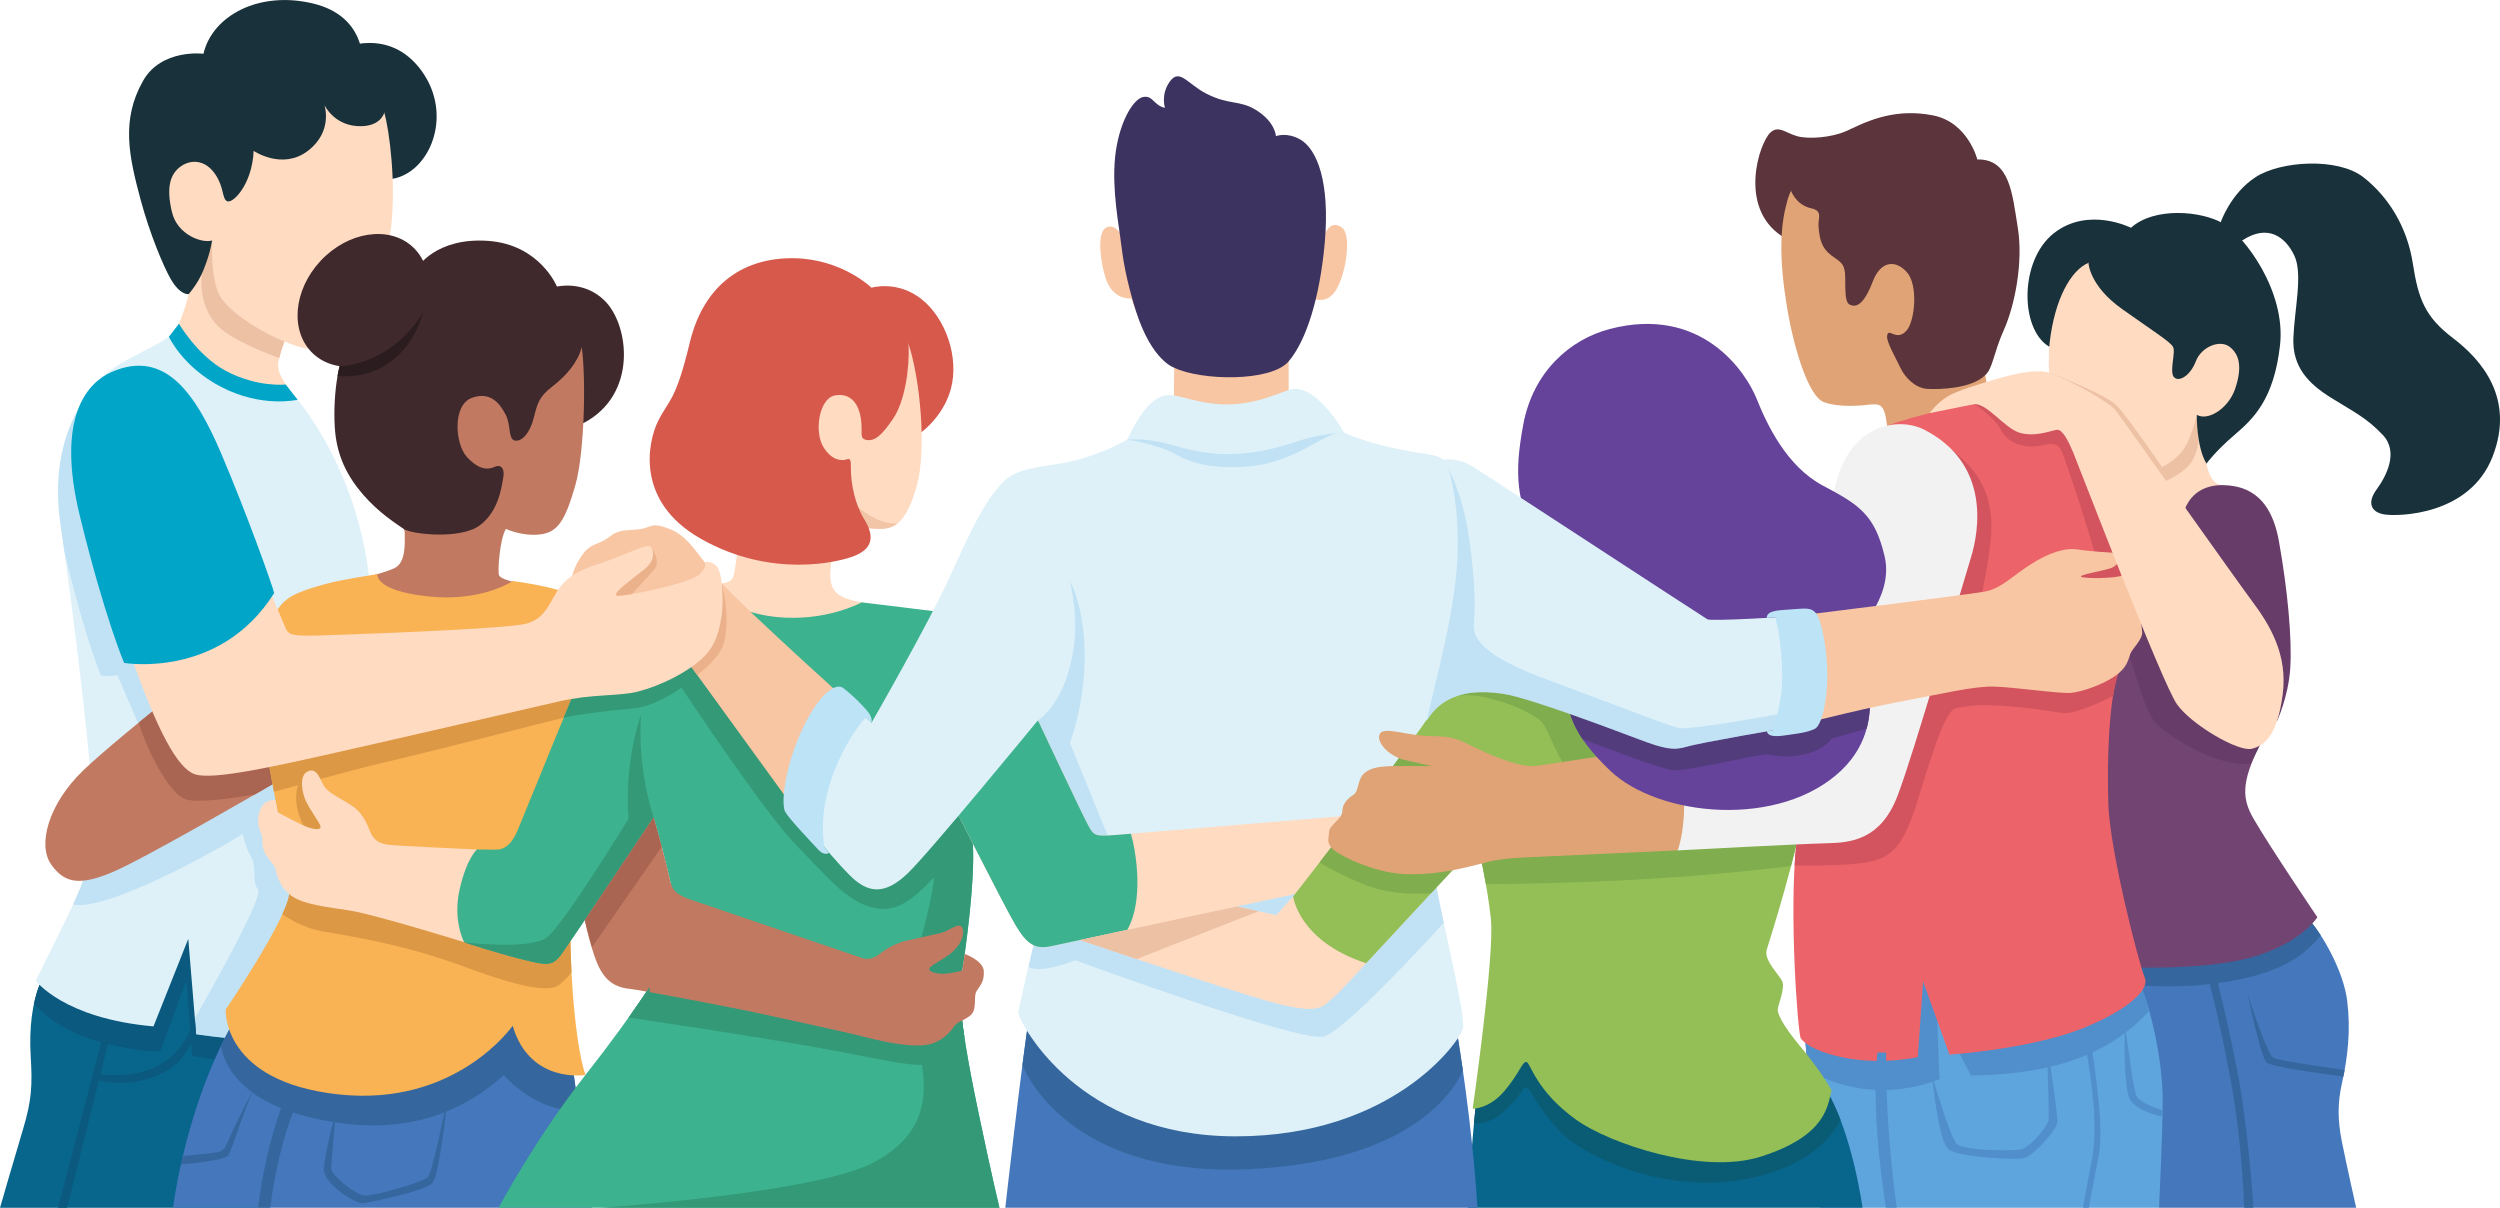
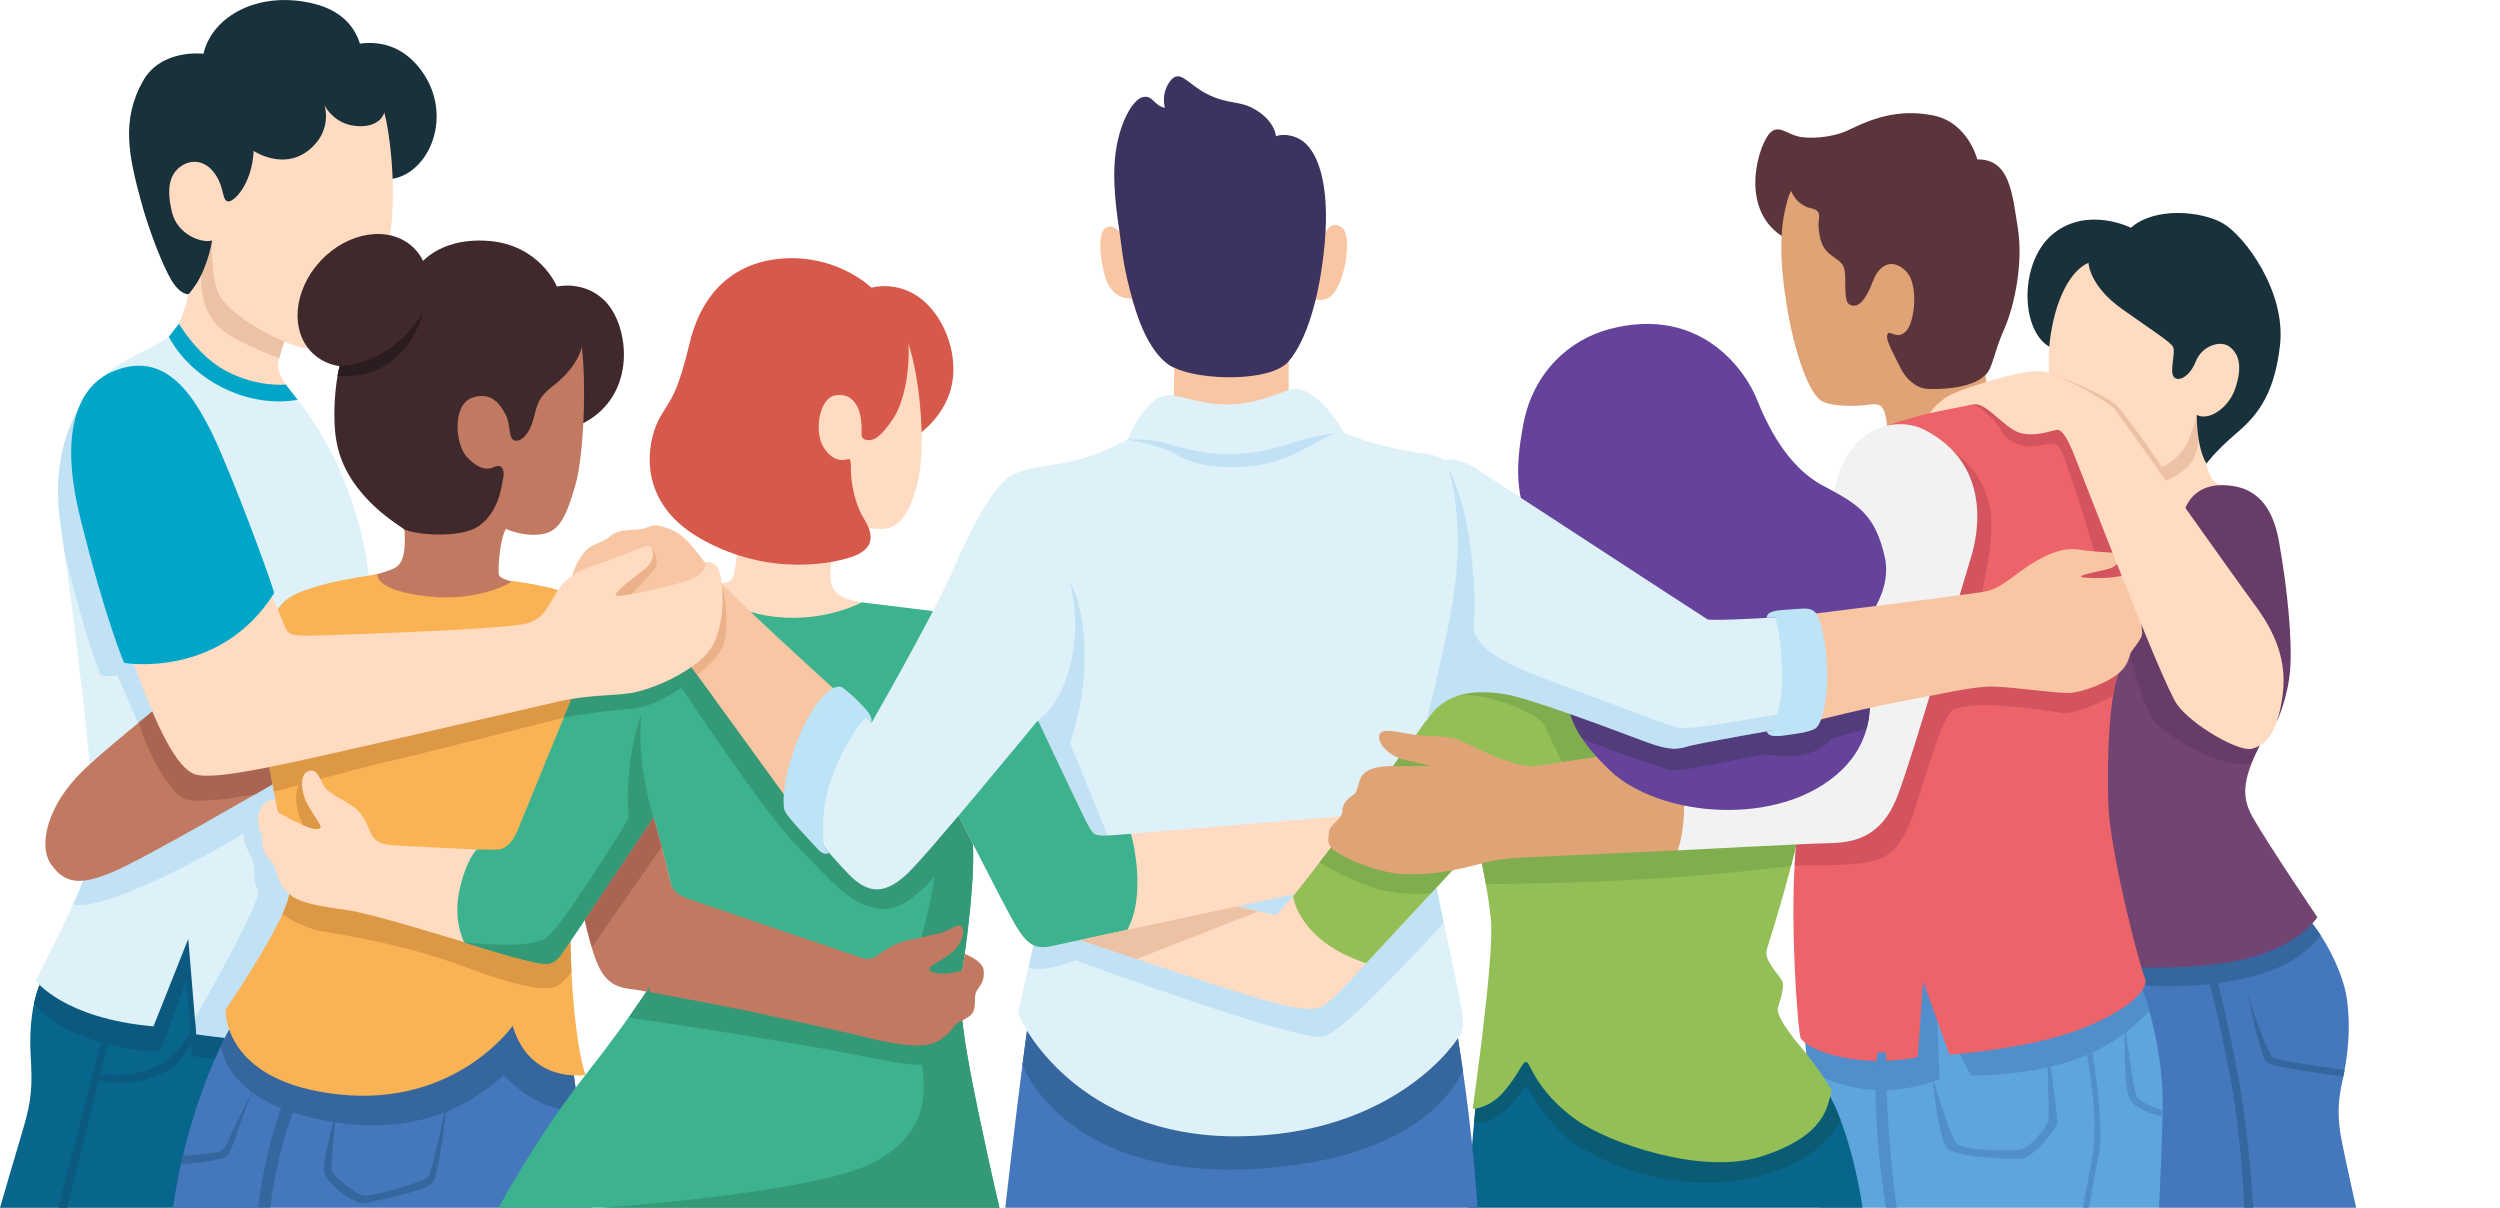
<svg xmlns="http://www.w3.org/2000/svg" width="414" height="200" viewBox="0 0 414 200" fill="none">
  <g clip-path="url(#clip0_416_1806)">
    <path d="M144.314 47.642C144.314 47.642 148.614 46.353 152.632 49.562C156.65 52.771 158.857 59.233 157.465 64.4C156.074 69.561 151.667 72.251 151.667 72.251L144.314 47.642Z" fill="#D6594C" />
    <path d="M6.557 163.099C5.366 165.976 4.801 170.205 5.084 174.903C5.366 179.601 5.272 182.14 3.861 186.838C2.451 191.536 0 200.012 0 200.012H42.731V150.475C42.731 150.475 30.978 147.842 22.315 152.352C13.652 156.862 6.557 163.099 6.557 163.099Z" fill="#08668D" />
    <path d="M22.315 152.346C13.652 156.856 6.556 163.093 6.556 163.093C6.18 164 5.879 165.051 5.635 166.202C5.723 166.314 9.183 170.681 16.968 172.664C24.853 174.672 26.59 174.002 26.59 174.002L30.864 162.361L31.799 174.847C31.799 174.847 37.503 175.96 42.73 176.035V150.457C42.73 150.457 30.977 147.823 22.315 152.333V152.346Z" fill="#0B597F" />
    <path d="M56.445 8.088C56.445 8.088 64.394 4.285 69.797 11.71C75.2 19.142 71.094 28.606 64.989 29.613C58.884 30.62 56.445 8.088 56.445 8.088Z" fill="#19313A" />
    <path d="M63.629 18.635C64.501 21.619 65.623 30.427 64.751 37.721C63.88 45.014 58.502 55.13 55.386 57.119C52.271 59.108 47.1 56.524 47.1 56.524C47.1 56.524 46.417 58.389 46.078 60.015C45.702 61.829 47.645 64.256 50.447 68.085C51.513 69.542 53.287 72.301 54.816 76.298C54.816 76.298 31.956 70.643 27.844 57.081C27.844 57.081 30.464 53.221 31.711 46.628C31.711 46.628 25.481 40.285 24.603 33.317C23.732 26.348 26.101 18.141 33.579 11.791C41.057 5.442 57.267 3.953 63.623 18.635H63.629Z" fill="#FFDBC2" />
    <path d="M35.717 53.609C37.923 56.212 44.524 58.676 46.247 59.289C46.605 57.876 47.1 56.518 47.1 56.518C44.097 55.467 37.948 51.839 36.387 48.955C34.82 46.071 35.121 39.816 35.121 39.816C35.121 39.816 34.281 40.748 33.667 43.738C33.046 46.728 33.166 50.607 35.717 53.609Z" fill="#EDC1A4" />
    <path d="M31.26 48.699C32.727 46.916 33.347 45.565 33.667 44.783C34.764 42.074 34.971 40.623 35.121 39.822C33.498 40.323 29.386 38.934 28.477 35.124C27.493 31.008 28.195 28.888 29.818 27.643C31.442 26.398 33.937 26.298 35.679 28.907C37.171 31.14 36.732 32.966 37.648 33.335C38.563 33.711 41.753 30.583 42.004 24.984C42.004 24.984 46.743 28.218 50.98 24.984C55.217 21.75 53.726 17.396 53.726 17.396C53.726 17.396 55.217 20.631 59.148 20.881C63.078 21.131 63.636 18.641 63.636 18.641C63.636 18.641 64.877 13.656 60.019 10.046C60.019 10.046 60.477 2.721 51.977 0.613C42.938 -1.626 35.159 2.596 33.692 8.902C33.692 8.902 26.709 8.013 23.669 13.424C20.021 19.911 21.356 25.885 23.287 33.079C24.804 38.728 27.073 44.107 28.233 46.14C29.875 49.018 31.266 48.705 31.266 48.705L31.26 48.699Z" fill="#19313A" />
    <path d="M29.273 54.416C28.276 56.374 22.967 58.282 19.431 60.553C15.896 62.824 7.641 70.856 10.035 86.995C12.436 103.203 15.865 132.091 15.47 137.445C15.075 142.8 13.896 146.197 10.888 152.333C7.879 158.47 5.917 162.392 5.917 162.392C5.917 162.392 10.499 168.66 25.418 169.968L31.178 155.474L32.488 171.275C32.488 171.275 50.98 174.077 57.962 171.713C57.962 171.713 62.363 107.857 61.241 96.653C59.203 76.298 47.983 64.669 47.983 64.669C47.983 64.669 42.26 65.307 38.105 62.999C30.814 58.952 29.279 54.416 29.279 54.416H29.273Z" fill="#DEF1F8" />
    <path opacity="0.37" d="M60.759 123.821L45.401 111.623L29.743 91.305L25.688 70.08L13.753 66.439C10.913 70.799 8.625 77.493 10.036 87.001C10.236 88.359 10.443 89.804 10.656 91.317C12.399 98.611 14.612 106.725 16.699 111.81C16.699 111.81 17.589 112.173 19.438 111.81L23.469 121.175L15.47 134.799C15.514 135.944 15.521 136.851 15.477 137.452C15.144 142.012 14.236 145.158 12.111 149.781C17.608 150.97 35.817 140.892 40.23 138.071C40.23 138.071 40.456 140.004 41.54 141.818C42.618 143.638 41.615 146.009 42.737 147.285C43.853 148.561 32.269 168.616 32.269 168.616L32.489 171.275C32.489 171.275 50.98 174.077 57.963 171.713C57.963 171.713 59.762 145.577 60.765 123.815L60.759 123.821Z" fill="#90C8EE" />
    <path d="M92.232 47.46C92.232 47.46 96.613 46.366 100.086 49.744C104.235 53.785 105.646 65.388 96.594 70.08C96.594 70.08 91.968 64.144 90.865 58.689C89.756 53.234 92.232 47.467 92.232 47.467V47.46Z" fill="#3F292D" />
    <path d="M93.685 168.31L98.042 200H28.658C28.658 200 30.727 182.441 39.44 167.872L93.679 168.304L93.685 168.31Z" fill="#4477BB" />
    <path d="M42.73 200C42.73 200 44.473 184.324 50.221 176.042H52.603C52.603 176.042 46.824 183.542 44.755 200H42.73Z" fill="#35679E" />
    <path d="M93.685 168.31L39.446 167.878C38.411 169.604 37.477 171.368 36.625 173.145C36.625 173.233 37.095 181.396 50.741 184.88C64.456 188.383 75.137 185.518 83.43 178.037C83.43 178.037 88.608 184.205 95.829 183.892L93.685 168.31Z" fill="#35679E" />
    <path d="M45.571 101.689C41.86 104.473 19.708 121.875 13.816 127.543C7.93 133.21 6.219 139.941 8.463 143.144C10.713 146.347 13.277 146.672 18.63 144.426C23.983 142.181 45.126 129.87 45.126 129.87C45.126 129.87 46.461 127.868 47.207 119.323C47.959 110.778 45.565 101.689 45.565 101.689H45.571Z" fill="#C17A61" />
    <path d="M47.219 119.323C47.439 116.833 47.389 114.306 47.213 111.96C43.596 111.272 38.745 110.359 35.285 109.733C31.342 112.861 26.898 116.427 22.974 119.661C24.177 123.833 27.869 131.327 30.671 132.341C32.62 133.048 38.688 132.172 42.192 131.571C43.997 130.527 45.145 129.864 45.145 129.864C45.145 129.864 46.48 127.862 47.225 119.317L47.219 119.323Z" fill="#AA6552" />
    <path d="M88.652 97.004C84.377 96.397 82.897 95.828 82.641 95.258C82.383 94.689 82.747 89.266 83.781 87.583C83.781 87.583 86.401 88.84 89.385 88.509C92.363 88.177 93.579 86.238 95.258 80.427C96.945 74.615 97.07 60.647 96.167 56.506C95.265 52.364 84.12 44.683 72.204 49.556C60.288 54.435 58.345 72.013 60.288 77.443C62.231 82.872 67.02 86.488 67.02 88.171C67.02 89.853 67.283 93.113 65.34 94.076C63.397 95.033 57.956 96.209 57.956 96.209C57.956 96.209 58.345 100.331 72.204 101.683C86.063 103.034 88.652 96.997 88.652 96.997V97.004Z" fill="#C17A61" />
    <path d="M84.91 96.216C84.91 96.216 79.801 99.731 70.844 98.761C61.886 97.792 62.513 95.071 62.513 95.071C62.513 95.071 56.445 96.009 54.101 96.653C49.519 97.911 46.893 98.812 45.57 101.689C44.692 103.603 43.094 118.673 44.486 126.311L45.984 134.518C45.984 134.518 48.504 143.632 47.914 148.086C47.325 152.54 37.365 167.19 37.365 167.19C37.365 167.19 36.719 179.176 56.145 181.24C75.57 183.311 84.897 169.867 84.897 169.867C87.749 179.563 96.957 178.012 96.957 178.012C94.901 172.201 93.961 154.617 94.701 148.505C95.44 142.393 102.73 103.653 100.43 101.689C95.967 97.879 89.178 96.822 84.903 96.216" fill="#F9B354" />
    <path d="M97.678 108.213L65.554 114.625L44.191 124.184C44.267 124.941 44.367 125.654 44.486 126.31L45.364 131.108C48.554 130.314 56.339 127.968 64.25 126.11C75.094 123.558 87.831 120.186 93.366 118.848L100.23 112.617C100.374 111.385 100.505 110.215 100.606 109.133L97.685 108.22L97.678 108.213Z" fill="#DD9845" />
    <path d="M78.447 147.867L61.122 144.57L53.675 135.356L50.133 128.794C48.817 130.226 48.836 132.604 49.4 134.587C49.964 136.569 52.02 140.498 52.02 140.498L47.971 145.634C48.015 146.534 48.002 147.373 47.902 148.086C47.795 148.899 47.369 150.056 46.755 151.401C47.846 152.152 50.416 153.728 53.474 154.247C57.555 154.942 67.026 156.399 76.861 160.078C86.696 163.762 90.288 163.987 91.943 163.437C92.682 163.193 93.717 162.136 94.638 161.053C94.375 155.974 94.375 151.157 94.701 148.505C94.745 148.123 94.82 147.623 94.908 147.004L94.858 146.697L78.441 147.861L78.447 147.867Z" fill="#DD9845" />
    <path d="M78.986 140.679C76.448 140.535 65.716 140.104 64.137 139.866C62.557 139.628 61.792 138.909 61.31 137.764C60.833 136.619 60.206 134.755 58.389 133.51C56.571 132.266 54.509 131.409 53.744 130.308C52.979 129.207 52.597 127.055 51.011 127.724C49.431 128.394 50.052 131.309 50.629 132.597C51.205 133.886 52.929 136.275 53.073 136.801C53.217 137.326 52.547 137.47 51.255 137.089C49.964 136.707 45.984 134.505 45.984 134.505L45.601 132.497C45.601 132.497 43.972 132.259 43.207 133.836C42.442 135.412 42.73 136.989 43.207 137.946C43.683 138.903 43.113 140.098 44.022 141.53C44.931 142.963 45.457 143.106 45.651 144.063C45.846 145.021 46.466 147.185 48.478 148.492C50.491 149.8 54.032 150.181 58.013 150.801C61.987 151.42 76.88 156.024 76.88 156.024C76.88 156.024 78.127 154.498 78.992 150.419C80.19 144.777 78.992 140.667 78.992 140.667L78.986 140.679Z" fill="#FFDBC2" />
    <path d="M96.337 57.513C95.653 60.084 93.685 62.298 91.466 64.006C89.247 65.714 88.99 66.821 88.389 69.21C87.793 71.6 86.508 73.133 85.311 72.964C84.114 72.795 84.628 70.412 83.775 68.748C82.923 67.084 81.381 64.694 78.134 65.889C74.887 67.084 75.344 73.564 77.338 75.697C79.331 77.83 80.785 77.83 81.895 77.317C83.004 76.805 83.606 77.662 83.349 79.025C83.092 80.389 82.678 84.624 79.431 87.013C76.184 89.403 68.073 88.452 66.87 87.602C65.666 86.751 62.764 84.968 60.119 81.897C57.467 78.825 55.693 75.385 55.43 70.612C55.123 65.126 56.12 58.551 57.956 56.843L69.12 44.32C69.12 44.32 72.154 39.291 80.785 39.885C89.417 40.479 92.237 47.473 92.237 47.473C92.237 47.473 98.9 53.128 96.343 57.525L96.337 57.513Z" fill="#3F292D" />
    <path d="M68.361 40.905C72.248 44.514 71.702 51.395 67.152 56.281C62.601 61.16 55.756 62.192 51.87 58.583C47.983 54.973 48.529 48.092 53.079 43.207C57.63 38.328 64.475 37.295 68.361 40.905Z" fill="#3F292D" />
    <path d="M158.268 101.689C153.366 100.919 149.235 100.863 144.315 100.031C139.394 99.205 137.068 98.718 137.557 94.07C138.046 89.422 138.535 86.369 138.535 86.369L122.727 85.512C122.727 85.512 121.993 92.969 121.623 94.683C121.254 96.397 121.134 96.397 117.455 97.004C113.782 97.617 106.153 99.105 106.153 99.105C106.153 99.105 107.163 103.24 127.252 106.906C147.348 110.572 158.249 101.683 158.249 101.683L158.268 101.689Z" fill="#FFDBC2" />
    <path d="M142.735 99.756C142.735 99.756 154.375 101.145 158.261 101.689C162.147 102.233 165.313 103.39 168.597 111.341C168.597 111.341 160.292 134.593 160.931 138.264C161.853 143.538 159.791 158.395 159.145 161.829C158.499 165.257 159.684 173.082 162.047 184.336C164.41 195.59 165.507 200 165.507 200H82.566C82.566 200 88.69 188.515 96.957 178.012C105.225 167.509 111.243 158.288 112.208 155.286C113.173 152.283 108.234 135.349 108.234 135.349C108.234 135.349 94.701 155.611 93.09 157.857C91.479 160.102 90.62 159.896 86.32 158.82C82.026 157.75 76.868 156.03 76.868 156.03C76.868 156.03 74.937 152.464 76.115 147.279C77.294 142.093 78.98 140.673 78.98 140.673C78.98 140.673 81.161 140.704 82.02 140.704C82.879 140.704 84.383 140.598 85.675 137.595C86.966 134.593 95.986 112.085 98.456 106.831C100.925 101.576 102.561 98.724 107.814 97.848C113.067 96.972 117.455 96.997 117.455 96.997C117.455 96.997 120.294 101.313 128.531 102.17C136.773 103.027 142.722 99.743 142.722 99.743L142.735 99.756Z" fill="#3CB28E" />
    <path d="M158.995 165.082L152.426 174.859C153.347 180.101 154.269 187.32 144.785 192.456C135.294 197.592 99.446 200.006 99.446 200.006H165.514C165.514 200.006 164.417 195.596 162.054 184.343C160.261 175.81 159.152 169.254 159.001 165.082H158.995Z" fill="#349977" />
    <path d="M162.461 130.258L155.39 132.597L139.231 124.553C139.231 124.553 123.203 104.629 123.021 104.354C122.839 104.079 115.787 101.689 115.787 101.689L98.474 106.806C98.474 106.806 98.462 106.825 98.462 106.837C97.528 108.82 95.397 113.912 93.359 118.841C95.478 118.322 101.934 117.534 104.743 117.334C108.541 117.059 112.854 113.856 112.854 113.856C112.854 113.856 126.5 134.518 131.897 139.997C137.287 145.484 140.885 150.238 146.013 150.507C151.14 150.782 154.839 144.376 159.113 140.817L161.013 138.778C160.988 138.596 160.963 138.421 160.938 138.258C160.737 137.095 161.426 133.973 162.467 130.251L162.461 130.258Z" fill="#349977" />
    <path d="M151.554 158.82L153.886 164.4L159.69 171.713C159 167.128 158.781 163.775 159.145 161.829C159.728 158.714 161.489 146.159 161.113 139.935L161.063 139.635L156.343 130.258C156.343 130.258 155.522 139.941 154.531 146.585C153.829 151.307 151.554 158.82 151.554 158.82Z" fill="#349977" />
    <path d="M148.62 165.088L110.158 159.352C108.729 161.773 106.654 164.919 104.097 168.504C107.594 169.017 122.218 171.194 133.42 173.139C146.238 175.366 151.453 177.068 155.39 176.067C159.326 175.066 158.624 173.07 159.69 171.707C159.295 169.079 159.057 166.859 158.988 165.076C156.543 165.332 148.62 165.076 148.62 165.076V165.088Z" fill="#349977" />
    <path d="M150.457 57C152.281 62.342 153.535 74.296 151.824 80.426C150.113 86.563 148.176 87.583 145.675 87.583C143.174 87.583 134.511 86.144 134.511 86.144L122.733 85.506C122.733 85.506 123.002 82.803 120.953 81.327C118.903 79.851 110.472 69.842 116.17 56.993C121.868 44.145 135.99 43.125 142.258 47.898C148.527 52.671 150.464 56.993 150.464 56.993L150.457 57Z" fill="#FFDBC2" />
-     <path d="M145.674 87.589C146.765 87.589 147.743 87.395 148.646 86.669C146.727 86.788 144.302 86.069 141.011 83.029L137.72 84.23L137.582 86.638C140.328 87.057 144.139 87.589 145.668 87.589H145.674Z" fill="#F2C5A7" />
    <path d="M150.457 57C150.47 54.335 144.314 47.642 144.314 47.642C144.314 47.642 139.456 42.881 131.471 42.762C123.485 42.643 116.627 46.734 114.22 56.762C111.839 66.689 110.735 66.151 108.949 69.798C107.3 73.17 105.138 82.979 115.988 89.178C127.603 95.815 138.848 93.156 141.588 92.018C144.321 90.886 144.985 88.996 143.105 85.963C141.569 83.492 141.024 80.289 140.93 78.444C140.836 76.623 141.099 75.76 140.177 76.079C139.482 76.323 137.789 76.36 136.366 74.046C134.774 71.456 135.652 65.958 138.272 65.482C140.892 65.007 142.202 66.908 142.559 69.304C142.917 71.7 142.202 72.62 143.512 72.857C144.822 73.095 146.013 72.144 147.919 69.304C149.824 66.464 150.658 61.085 150.457 57Z" fill="#D6594C" />
    <path d="M382.02 151.889C384.571 154.585 388.062 160.803 388.683 165.657C389.303 170.512 388.815 174.953 387.812 179.463C387.135 182.51 387.066 185.312 387.812 189.04C388.558 192.775 390.181 200 390.181 200H357.542L351.506 157.544L382.02 151.883V151.889Z" fill="#4477BB" />
    <path d="M368.336 162.648C377.902 161.16 381.782 158.057 384.308 154.885C383.53 153.684 382.741 152.64 382.02 151.883L351.506 157.544L352.277 162.986C355.518 163.337 361.566 163.699 368.33 162.648H368.336Z" fill="#35679E" />
    <path d="M376.679 96.972C377.544 102.758 377.243 117.365 374.184 123.483C371.125 129.601 371.288 132.278 373.175 135.556C375.783 140.097 383.756 151.889 383.756 151.889C383.756 151.889 381.123 156.193 372.855 158.532C364.587 160.872 350.603 160.14 350.603 160.14C350.603 160.14 344.73 146.247 345.344 129.676C345.958 113.105 354.038 86.45 354.038 86.45C354.038 86.45 363.729 81.34 369.276 84.787C374.83 88.233 376.679 96.978 376.679 96.978V96.972Z" fill="#724472" />
    <path d="M376.83 111.084L374.893 107.794L359.228 93.888L350.685 98.749C350.34 100.131 351.268 100.857 350.917 102.371C352.565 107.888 354.972 117.878 357.091 119.855C359.949 122.526 367.766 127.199 372.718 126.454C373.275 125.241 373.413 125.028 374.191 123.483C375.62 120.618 376.447 115.895 376.836 111.091L376.83 111.084Z" fill="#673C68" />
    <path d="M363.797 68.691C363.797 68.691 365.176 75.329 365.395 76.761C365.615 78.194 366.342 80.026 367.752 80.333C367.752 80.333 366.593 84.856 362.431 86.444C358.262 88.033 354.031 86.444 354.031 86.444C354.031 86.444 353.122 83.448 352.201 81.797C351.279 80.145 348.854 79.232 348.854 79.232L363.797 68.691Z" fill="#FFDBC2" />
    <path d="M363.904 69.211C363.835 68.885 363.797 68.691 363.797 68.691L348.854 79.232C348.854 79.232 351.286 80.145 352.201 81.797C352.201 81.797 359.221 80.339 362.224 77.343C364.675 74.897 364.173 70.668 363.904 69.211Z" fill="#EDC1A4" />
    <path d="M352.884 37.721C352.884 37.721 345.832 34.136 340.116 38.621C334.405 43.1 334.462 54.529 339.357 57.419C339.357 57.419 348.822 55.667 352.119 50.013C355.417 44.358 352.878 37.721 352.878 37.721H352.884Z" fill="#19313A" />
    <path d="M345.851 43.519C342.893 44.783 340.279 49.562 339.439 56.593C338.824 61.679 340.047 71.118 341.526 75.435C343.005 79.751 348.559 79.526 353.141 78.875C357.717 78.218 361.196 75.891 362.356 73.051C363.515 70.211 363.797 68.698 363.797 68.698C363.797 68.698 366.223 71.225 368.442 70.912C370.661 70.593 375.093 66.02 374.88 60.884C374.666 55.742 374.353 46.159 366.75 43.525C359.152 40.892 345.851 43.525 345.851 43.525V43.519Z" fill="#FFDBC2" />
    <path d="M351.474 76.761L355.253 78.431C356.263 78.15 357.197 77.787 358.043 77.349C358.03 77.33 352.289 68.935 350.464 67.096C348.647 65.263 339.414 61.729 339.332 61.698C339.351 62.167 339.376 62.642 339.414 63.124L343.745 67.09L351.48 76.755L351.474 76.761Z" fill="#EDC1A4" />
    <path d="M345.852 43.519C345.852 43.519 345.946 47.31 351.443 51.195C356.94 55.079 359.335 56.575 359.842 57.419C360.35 58.264 359.222 61.491 359.98 62.417C360.739 63.343 362.663 62.336 363.635 59.821C364.562 57.419 367.596 56.199 369.207 57.419C370.73 58.57 371.439 60.603 370.122 64.431C369.025 67.609 365.691 69.78 363.791 68.698C363.791 68.698 363.697 73.984 365.39 76.767C365.39 76.767 366.913 74.684 370.041 72.013C373.169 69.342 376.554 66.133 377.569 57.194C378.584 48.248 371.733 39.134 368.185 37.026C364.631 34.918 356.771 34.211 352.878 37.727L345.852 43.526V43.519Z" fill="#19313A" />
-     <path d="M367.759 36.782C367.759 36.782 369.376 32.041 373.519 29.338C377.663 26.636 387.134 26.048 391.359 29.338C395.584 32.629 398.63 37.633 399.558 43.601C400.485 49.568 401.589 52.477 406.24 56.011C410.891 59.546 416.557 65.964 412.752 75.666C408.948 85.368 397.195 85.537 394.913 85.2C392.631 84.862 391.954 83.26 393.559 81.065C395.164 78.869 397.282 74.847 394.574 72.007C391.867 69.167 389.842 68.241 386.037 65.876C382.232 63.512 379.612 60.741 379.781 56.011C379.951 51.276 381.386 45.402 379.951 42.349C378.515 39.297 375.613 36.989 371.319 39.816C371.319 39.816 368.348 39.497 367.765 36.782H367.759Z" fill="#19313A" />
    <path d="M367.759 80.333C371.426 80.333 375.939 81.515 377.387 89.61C378.835 97.704 379.587 105.899 379.267 110.672C378.948 115.439 377.067 119.442 377.067 119.442L362.249 110.778C362.249 110.778 361.227 96.259 360.958 90.924C360.688 85.588 361.948 80.546 367.759 80.333Z" fill="#673C68" />
    <path d="M354.809 163.968C356.044 167.084 358.15 175.153 358.144 182.428C358.144 187.414 357.542 200.006 357.542 200.006H301.422L298.978 172.695C298.978 172.695 303.021 159.708 316.504 156.324C329.987 152.934 349.682 153.19 354.809 163.975V163.968Z" fill="#5EA4DD" />
    <path d="M354.809 163.969C349.675 153.184 329.98 152.928 316.504 156.318C303.021 159.709 298.978 172.689 298.978 172.689L299.379 177.149C310.524 183.686 321.18 178.675 321.18 178.675L320.728 167.071L326.376 178.087C344.748 177.975 352.07 171.494 355.925 167.397C355.53 165.977 355.141 164.794 354.809 163.962V163.969Z" fill="#518ECC" />
    <path d="M306.725 21.262C304.318 22.57 300.789 23.026 298.388 22.713C295.987 22.401 294.708 20.549 293.191 21.938C291.33 23.645 287.82 34.299 295.047 39.084C304.236 45.171 306.725 21.262 306.725 21.262Z" fill="#5B343C" />
    <path d="M295.919 33.504C294.715 37.72 294.646 43.138 295.919 50.813C297.191 58.489 299.63 65.57 301.93 66.552C303.547 67.246 306.581 67.34 308.932 67.077C311.276 66.815 312.041 66.602 312.505 70.487C312.969 74.371 327.837 69.942 329.793 66.952C329.793 66.952 327.969 59.927 328.489 57.844C329.009 55.761 331.617 52.771 332.4 46.391C333.184 40.016 332.269 28.562 323.531 24.659C314.793 20.756 304.456 24.046 300.451 26.998C296.571 29.857 295.919 33.504 295.919 33.504Z" fill="#E0A375" />
    <path d="M312.504 55.611C312.373 56.631 313.896 59.177 314.698 60.885C315.5 62.599 317.23 64.287 319.174 64.4C321.117 64.506 326.451 64.4 328.758 62.117C330.036 60.972 330.036 58.689 331.861 54.585C333.685 50.482 335.064 43.332 334.148 37.721C333.233 32.109 332.851 26.292 327.441 26.404C327.441 26.404 325.918 20.243 320.089 19.104C314.259 17.966 309.746 19.661 305.571 21.844C301.34 24.052 296.671 27.38 296.602 31.596C296.602 31.596 297.379 33.936 299.968 34.505C301.911 34.931 301.046 36.15 301.146 37.439C301.315 39.672 301.654 41.092 303.315 42.325C304.876 43.482 305.571 43.601 305.571 46.14C305.571 49.568 305.684 50.363 306.712 50.588C307.74 50.813 308.887 49.906 310.141 46.597C311.401 43.288 313.802 42.919 315.745 45.039C317.688 47.166 317.124 53.103 315.745 54.717C314.065 56.675 312.705 54.122 312.51 55.605L312.504 55.611Z" fill="#5B343C" />
    <path d="M245.49 174.547C244.55 178.694 243.215 195.84 243.039 200H308.436C308.436 200 306.794 187.821 302.481 180.571C302.481 180.571 288.91 169.736 274.205 167.991C259.5 166.246 245.49 174.54 245.49 174.54V174.547Z" fill="#08668D" />
    <path d="M245.49 174.546C245.058 176.448 244.544 181.09 244.099 185.956C244.099 185.956 246.355 186.613 249.27 183.88C252.185 181.146 252.197 179.751 252.887 180.145C253.576 180.539 254.698 183.698 258.729 187.783C261.8 190.892 274.926 197.998 289.211 195.252C299.648 193.25 303.484 188.102 304.794 185.468C304.13 183.729 303.365 182.047 302.481 180.57C302.481 180.57 298.144 177.111 291.725 173.783L281.884 175.666L262.897 168.385C253.056 170.067 245.496 174.546 245.496 174.546H245.49Z" fill="#0A5C75" />
    <path d="M241.434 171.925C241.434 171.925 243.816 186.013 244.663 200H166.479C166.479 200 168.973 177.787 170.565 167.19L241.434 171.925Z" fill="#4477BB" />
    <path d="M169.312 176.36C169.312 176.36 176.07 194.92 206.646 193.619C237.223 192.318 242.244 177.192 242.244 177.192L241.435 171.919L170.566 167.184L169.312 176.354V176.36Z" fill="#35679E" />
    <path d="M201.23 20.787C195.814 20.787 185.716 23.902 185.716 38.865C185.716 38.865 184.569 36.889 183.115 37.721C181.654 38.553 182.181 43.332 183.115 46.134C184.049 48.937 186.105 49.531 187.352 49.425C187.352 49.425 188.85 53.941 190.097 55.918C191.345 57.895 194.448 60.91 194.448 60.91L194.354 69.305H213.403V59.852C213.403 56.737 217.929 49.569 217.929 49.569C217.929 49.569 219.991 50.357 221.407 47.755C223.025 44.789 223.758 38.878 222.272 37.727C219.934 35.913 219.032 39.804 219.032 39.804C219.032 39.804 217.985 28.062 211.735 25.153C205.486 22.245 201.224 20.787 201.224 20.787H201.23Z" fill="#F8C6A3" />
    <path d="M185.672 40.511C185.34 37.495 184.098 31.534 184.663 26.004C185.227 20.481 187.571 16.452 189.257 16.077C190.943 15.701 191.037 17.484 192.918 17.853C192.918 17.853 192.166 15.608 193.764 13.449C195.362 11.291 196.679 13.925 199.769 15.508C203.53 17.434 205.254 16.527 207.987 18.21C211.209 20.199 211.296 22.545 211.296 22.545C211.296 22.545 213.077 21.826 215.302 23.089C218.097 24.678 220.279 30.139 219.376 40.229C218.574 49.193 216.361 56.368 213.409 59.834C210.45 63.299 198.866 63.037 194.454 60.891C194.454 60.891 190.762 59.803 188.129 51.558C186.487 46.416 185.897 42.487 185.678 40.492L185.672 40.511Z" fill="#3D3360" />
    <path d="M186.675 72.801C184.631 73.927 180.444 75.998 175.461 76.78C170.478 77.562 167.531 77.9 165.507 80.483C165.507 80.483 172.747 88.609 174.007 103.372C174.915 114.025 171.882 119.292 171.882 119.292C171.882 119.292 173.298 125.16 175.975 129.57C178.651 133.986 172.941 149.681 171.543 154.992C170.145 160.297 168.597 167.747 168.597 167.747C169.099 169.761 178.651 188.177 204.627 188.177C230.603 188.177 241.748 172.476 242.249 170.356C242.751 168.235 239.617 156.106 237.717 146.053C235.812 135.994 234.47 127.449 236.094 120.074C237.717 112.699 240.576 102.696 241.246 93.983C241.917 85.269 240.293 77.168 239.065 76.161C237.836 75.153 236.263 75.322 231.844 74.428C227.418 73.533 224.78 72.608 222.604 71.644C222.604 71.644 221.319 70.737 214.656 71.413C207.993 72.082 203.123 73.815 197.187 72.42C191.251 71.025 188.449 71.819 186.681 72.801H186.675Z" fill="#DEF1F8" />
    <path d="M239.742 77.349C239.334 76.561 239.059 76.166 239.059 76.166C239.278 76.348 239.51 76.754 239.742 77.349Z" fill="#DEF1F8" />
    <path opacity="0.37" d="M237.717 146.059C237.379 144.264 237.059 142.525 236.771 140.823H184.431L177.179 123.02C180.971 112.292 179.868 101.27 177.179 96.222L172.954 96.609C173.43 98.68 173.8 100.938 174.013 103.378C174.922 114.031 171.888 119.298 171.888 119.298C171.888 119.298 173.305 125.166 175.981 129.576C178.658 133.992 172.947 149.687 171.55 154.998C171.036 156.956 170.628 158.651 170.34 160.115C172.302 161.36 178.069 159.02 178.069 159.02C178.069 159.02 215.208 172.689 219.182 171.656C222.498 170.799 235.022 157.275 239.096 152.802C238.614 150.538 238.144 148.248 237.724 146.053L237.717 146.059Z" fill="#90C8EE" />
    <path d="M244.663 139.635L226.235 159.496C226.235 159.496 221.897 164.35 220.455 165.489C219.014 166.627 218.7 168.066 211.153 166.108C203.606 164.15 172.014 153.353 172.014 153.353C172.014 153.353 169.801 150.651 171.35 147.285C172.898 143.92 174.891 143.513 174.891 143.513L211.36 151.558L214.149 148.43L244.67 139.628L244.663 139.635Z" fill="#FFDBC2" />
    <path d="M171.882 119.292C171.882 119.292 179.172 134.806 180.162 136.607C181.153 138.409 181.291 138.553 184.82 138.271C188.349 137.99 228.879 134.605 228.879 134.605L229.914 144.777C229.914 144.777 178.357 155.718 174.208 156.656C171.399 157.294 170.089 156.368 168.253 153.353C166.416 150.338 156.011 129.67 156.011 129.67L171.876 119.292H171.882Z" fill="#FFDBC2" />
    <path d="M187.276 138.071C186.067 138.171 185.214 138.24 184.819 138.271C181.29 138.553 181.146 138.415 180.162 136.607C179.172 134.806 171.882 119.292 171.882 119.292L156.017 129.67C156.017 129.67 166.422 150.338 168.259 153.353C170.095 156.368 171.405 157.288 174.213 156.656C175.379 156.393 180.256 155.349 186.681 153.972C189.464 149.049 188.129 141.049 187.283 138.065L187.276 138.071Z" fill="#3CB28E" />
    <path d="M144.314 119.711C144.314 119.711 122.846 100.425 119.191 96.215C115.543 92.005 114.17 88.909 110.98 87.633C107.783 86.357 107.971 87.358 105.959 87.633C103.953 87.908 102.674 87.539 101.032 88.815C99.39 90.091 98.475 89.91 97.29 90.911C96.105 91.912 94.463 94.964 94.733 96.215C95.008 97.466 95.19 101.839 101.396 102.477C107.601 103.115 110.159 104.479 110.159 104.479L133.477 136.607L144.314 119.705V119.711Z" fill="#F8C6A3" />
    <path d="M107.896 90.692C108.586 91.812 109.288 93.263 108.235 94.451C107.182 95.64 103.703 99.368 103.703 99.368C103.703 99.368 100.337 101.026 100.876 98.799C101.415 96.572 107.89 90.692 107.89 90.692H107.896Z" fill="#EAB18B" />
    <path d="M119.568 97.004C120.546 100.494 120.596 105.224 119.511 107.401C118.427 109.577 115.474 111.804 115.474 111.804L113.575 109.183L119.574 97.004H119.568Z" fill="#EAB18B" />
    <path d="M165.508 80.477C162.768 83.623 160.794 87.758 157.309 95.465C153.824 103.172 144.315 119.705 144.315 119.705L140.453 115.945C140.453 115.945 132.543 124.966 132.731 135.675C132.731 135.675 139.225 143.851 141.676 145.821C144.127 147.792 146.665 148.08 150.244 144.695C153.824 141.311 171.876 119.286 171.876 119.286C171.876 119.286 176.797 116.414 177.925 106.262C179.053 96.115 172.854 79.388 165.501 80.47L165.508 80.477Z" fill="#DEF1F8" />
    <path d="M143.405 118.823C141.769 120.28 134.862 130.139 136.523 140.292L137.313 141.217C137.313 141.217 136.567 141.856 135.495 140.692C134.417 139.529 130.649 135.588 130.023 134.424C129.396 133.261 129.753 128.068 132.354 121.894C134.956 115.72 138.171 112.749 139.695 113.975C141.218 115.201 141.757 115.726 142.935 116.971C143.725 117.803 144.534 118.698 144.321 119.717L143.412 118.829L143.405 118.823Z" fill="#BCE3F6" />
    <path d="M252.749 115.851C249.289 113.994 243.303 113.118 238.771 116.414C238.206 116.827 237.448 117.434 236.32 119.086C230.49 127.618 214.143 148.442 214.143 148.442C214.143 148.442 215.026 155.861 226.234 159.508L244.663 139.647C244.663 139.647 246.267 146.184 246.894 152.221C247.521 158.257 243.873 183.611 243.873 183.611C243.873 183.611 246.644 183.648 249.163 180.633C251.683 177.618 252.053 175.854 252.749 175.854C253.445 175.854 254.184 180.527 261.01 185.431C266.432 189.328 281.859 194.614 291.543 191.549C302.638 188.04 302.669 182.916 303.302 180.527C302.638 179.432 301.315 177.111 298.169 173.339C295.022 169.567 294.389 167.853 294.389 167.203C294.389 166.552 295.649 163.662 295.147 162.53C294.646 161.398 292.026 159.008 292.577 157.25C293.129 155.492 297.542 141.536 298.802 133.492C300.062 125.447 298.802 115.138 298.802 115.138L252.755 115.864L252.749 115.851Z" fill="#93BF56" />
    <path d="M241.165 115.313C244.819 114.288 253.15 117.447 255.2 119.442C257.249 121.438 258.171 130.452 268.357 134.136C278.543 137.821 295.116 135.356 295.116 135.356L286.052 113.7L254.905 109.083L241.165 115.313Z" fill="#80AD4D" />
    <path d="M296.59 143.413C297.511 139.898 298.351 136.313 298.796 133.473C299.235 130.665 299.366 127.574 299.354 124.747C295.129 125.585 257.802 132.979 257.538 132.723C257.263 132.447 243.034 124.534 243.034 124.534L233.456 123.108C229.074 129.132 222.718 137.402 218.506 142.831C220.28 143.895 222.662 145.133 225.802 146.422C229.569 147.967 233.612 148.174 236.985 147.911L244.663 139.635C244.663 139.635 245.397 142.619 246.061 146.416C249.891 146.391 261.049 146.259 272.626 145.571C284.924 144.839 294.22 143.713 296.583 143.413H296.59Z" fill="#80AD4D" />
    <path d="M312.504 70.487C316.246 69.117 327.529 65.945 333.484 66.658C339.439 67.371 347.707 70.462 351.041 74.034C354.376 77.599 354.138 89.653 354.138 93.776C354.138 97.898 352.239 107.3 350.766 111.56C349.293 115.82 348.891 125.335 349.136 133.104C349.374 140.873 354.219 159.665 355.172 161.885C356.125 164.106 351.581 167.665 344.654 170.38C336.048 173.746 322.834 174.653 322.834 174.653L318.465 162.523L317.594 175.053C317.594 175.053 312.51 176.242 306.712 175.372C300.914 174.503 298.689 172.676 298.213 171.963C297.736 171.25 296.207 150.951 297.492 139.653C297.492 139.653 307.195 133.348 308.699 125.741C310.21 118.128 312.504 70.505 312.504 70.505V70.487Z" fill="#EC6469" />
    <path d="M323.211 74.453C325.856 76.667 329.786 79.932 329.78 87.151C329.78 92.844 326.79 104.379 326.79 104.379L321.18 102.79L323.211 74.446V74.453Z" fill="#D3545E" />
    <path d="M350.772 111.554C352.245 107.294 354.144 97.898 354.144 93.769C354.144 90.21 354.32 80.733 352.22 75.916L349.549 72.695C345.644 69.711 338.693 67.278 333.49 66.658C331.641 66.439 329.284 66.59 326.802 66.946C327.817 67.309 330.626 69.611 331.447 71.344C332.274 73.076 334.913 74.471 338.216 73.733C341.52 72.989 341.188 74.127 343.005 79.244C344.823 84.361 347.299 92.931 347.299 92.931L338.799 96.222C338.799 96.222 319.944 105.786 310.178 110.691C309.915 114.356 309.646 117.678 309.389 120.343C315.713 118.904 324.564 116.965 327.078 116.815C331.121 116.564 337.89 117.472 341.275 118.053C343.187 118.379 346.986 116.74 349.932 115.245C350.164 113.8 350.44 112.542 350.778 111.566L350.772 111.554Z" fill="#D3545E" />
    <path d="M323.956 117.253V105.73L310.392 107.507C309.815 115.908 309.213 123.133 308.699 125.722C307.189 133.335 297.492 139.635 297.492 139.635C297.36 140.786 297.26 142.03 297.185 143.338C300.212 143.357 305.615 143.325 308.405 142.919C312.416 142.331 314.761 141.161 317.111 133.961C319.456 126.761 321.875 117.64 323.956 117.246V117.253Z" fill="#D3545E" />
    <path d="M295.116 120.668L254.598 126.817C252.035 127.174 247.91 125.535 244.663 123.983C241.416 122.438 240.94 121.925 236.96 121.894C232.979 121.869 229.281 120.261 228.522 121.487C227.764 122.714 229.82 125.178 232.597 125.841C235.374 126.504 237.148 126.861 237.148 126.861C237.148 126.861 233.97 126.861 230.986 126.861C228.008 126.861 226.598 127.293 225.708 128.268C224.812 129.244 224.987 131.071 224.172 131.584C223.364 132.097 222.298 132.985 222.298 134.305C222.298 135.625 220.129 136.601 220.085 137.789C220.041 138.978 219.678 139.284 220.436 140.341C221.195 141.399 227.068 144.376 232.095 144.714C237.116 145.052 241.723 143.92 244.663 143.175C246.888 142.612 248.104 142.168 253.081 141.962C256.88 141.799 277.835 140.817 277.835 140.817L295.116 120.668Z" fill="#E0A375" />
    <path d="M318.673 71.168C314.448 69.004 306.625 70.18 304.105 79.795C301.585 89.409 295.117 120.674 295.117 120.674L277.835 123.295C277.835 123.295 280.242 133.611 277.835 140.823C277.835 140.823 298.577 139.722 302.601 139.641C306.625 139.559 311.445 138.984 314.197 131.884C316.949 124.784 325.004 96.741 326.37 92.387C327.737 88.039 329.686 76.817 318.673 71.168Z" fill="#F2F2F2" />
    <path d="M266.552 54.492C259.957 56.212 253.883 61.604 252.266 70.243C250.649 78.882 251.269 82.735 254.385 90.073C257.5 97.41 261.086 102.265 259.744 109.978C258.403 117.691 260.891 122.057 266.552 127.537C274.619 135.35 294.846 137.251 304.963 127.537C314.391 118.485 306.719 105.524 306.719 105.524C306.719 105.524 313.726 99.149 312.103 92.181C310.48 85.212 307.866 83.592 301.879 80.42C295.893 77.249 292.634 70.362 290.885 66.008C289.142 61.654 281.827 50.501 266.545 54.485L266.552 54.492Z" fill="#65439B" />
    <path d="M259.75 109.977C258.848 115.151 259.681 118.823 262.032 122.332C266.357 124.115 274.851 127.18 276.813 127.543C278.775 127.899 291.33 124.847 292.577 124.934C293.825 125.028 295.335 125.654 298.701 124.947C302.067 124.24 303.302 122.326 303.302 122.326L309.113 120.655C310.298 116.308 309.345 111.979 308.311 109.07H259.876C259.838 109.371 259.807 109.665 259.75 109.971V109.977Z" fill="#523C7C" />
    <path d="M296.777 102.083C296.777 102.083 325.969 98.473 328.695 97.967C331.422 97.454 333.208 95.414 336.274 93.463C339.339 91.511 341.978 90.66 344.109 90.998C346.24 91.336 349.556 91.511 350.578 91.592C351.6 91.68 351.092 93.632 349.387 94.144C347.682 94.657 344.366 95.164 344.617 95.502C344.874 95.84 350.578 95.84 351.512 95.246C352.446 94.651 352.96 94.395 353.467 93.294C353.975 92.193 355.254 92.443 355.937 93.381C356.62 94.313 357.297 96.015 356.363 97.629C355.429 99.243 354.489 100.031 354.408 100.782C354.32 101.532 354.665 103.49 354.746 104.679C354.834 105.867 353.129 107.4 352.79 108.251C352.452 109.101 352.364 110.459 350.321 111.904C348.277 113.349 344.824 114.569 342.949 114.738C341.075 114.906 333.516 113.78 330.2 113.699C326.878 113.612 322.026 114.806 313.814 116.358C307.44 117.559 295.925 120.536 295.925 120.536L296.777 102.089V102.083Z" fill="#F8C6A3" />
    <path d="M239.059 76.16C239.059 76.16 241.309 75.585 244.249 77.48C247.189 79.376 282.078 102.177 282.742 102.552C283.407 102.934 296.777 102.077 296.777 102.077C296.777 102.077 298.864 112.767 295.925 120.524C295.925 120.524 281.514 122.983 279.332 123.646C277.151 124.309 275.634 124.027 271.365 122.413C267.097 120.806 253.35 115.601 249.182 114.938C245.007 114.275 239.353 114.2 236.257 119.348C236.257 119.348 234.659 112.517 236.526 101.676C238.507 90.191 239.065 76.148 239.065 76.148L239.059 76.16Z" fill="#DEF1F8" />
    <path opacity="0.37" d="M296.721 117.853C296.507 118.772 296.244 119.673 295.918 120.536C295.918 120.536 281.507 122.995 279.326 123.658C277.145 124.321 275.628 124.033 271.365 122.426C267.097 120.818 253.35 115.613 249.176 114.95C245.014 114.287 239.36 114.212 236.257 119.348C237.899 112.054 240.594 102.421 241.246 93.988C241.798 86.826 240.801 80.082 239.742 77.349C240.695 79.163 242.4 83.047 243.258 88.934C244.481 97.379 244.211 100.782 244.073 103.64C243.935 106.499 247.49 109.327 256.083 112.492C264.677 115.663 275.841 119.998 277.834 120.536C279.677 121.031 294.558 118.259 296.721 117.853Z" fill="#90C8EE" />
    <path d="M292.578 102.327C292.571 101.207 294.069 101.063 296.426 100.926C298.783 100.782 299.924 100.475 300.776 101.626C301.635 102.777 302.638 107.475 302.601 112.179C302.575 115.682 301.773 120.155 300.488 120.724C299.203 121.294 297.993 121.437 296.495 121.65C294.997 121.863 292.872 122.288 292.578 121.112L293.568 120.937C293.568 120.937 295.135 116.664 295.135 112.173C295.135 106.011 293.994 102.246 293.994 102.246L292.571 102.327H292.578Z" fill="#BCE3F6" />
    <path d="M340.655 71.169C339.84 71.25 337.013 72.445 334.437 71.657C331.861 70.868 328.978 66.596 326.796 66.953L319.531 68.416C319.531 68.416 320.785 66.677 322.609 65.595C324.433 64.513 329.918 62.937 331.886 62.405C334.468 61.71 337.697 61.085 339.565 61.804C343.796 63.437 349.349 66.734 350.239 67.822C351.13 68.904 370.104 95.734 372.968 99.581C375.833 103.428 378.898 108.357 378.008 115.063C377.118 121.769 375.043 123.477 372.868 124.002C370.693 124.528 362.983 120.093 360.513 116.64C358.043 113.187 344.109 76.792 343.319 74.922C342.53 73.045 341.564 71.087 340.649 71.181L340.655 71.169Z" fill="#FFDBC2" />
    <path d="M159.753 157.982L159.339 160.741C159.339 160.741 156.926 161.391 155.566 161.229C154.199 161.066 153.635 160.659 153.98 160.228C154.325 159.796 156.512 158.676 157.609 157.744C160.004 155.699 159.991 152.74 158.355 153.359C157.409 153.716 156.613 154.379 155.397 154.604C154.055 154.854 152.852 155.223 150.651 155.649C148.445 156.08 146.834 157.081 145.894 157.807C145.054 158.451 144.302 158.908 143.13 158.77C140.089 157.732 133.715 155.561 127.71 153.522C121.322 151.351 115.361 149.324 114.283 148.949C111.882 148.117 111.281 147.341 110.936 145.665C110.234 142.287 108.24 135.356 108.24 135.356L96.845 152.358C96.845 152.358 97.158 154.479 98.412 158.232C99.665 161.986 101.339 163.443 104.26 163.756C105.808 163.918 114.973 165.639 123.811 167.396C123.811 167.396 139.394 170.737 143.362 171.757C147.329 172.776 151.147 173.421 153.554 173.008C155.961 172.595 157.421 170.824 157.985 170.005C158.55 169.186 159.101 169.267 160.53 168.291C161.959 167.315 161.132 165.101 161.696 164.169C162.354 163.08 163 162.611 162.918 160.828C162.837 159.045 159.753 157.976 159.753 157.976V157.982Z" fill="#C17A61" />
    <path d="M39.452 85.269C39.452 85.269 46.73 102.778 47.356 104.147C47.983 105.517 49.319 105.367 57.95 105.061C66.581 104.754 84.872 103.997 87.31 103.234C89.749 102.471 90.513 100.951 91.73 98.824C92.946 96.697 94.017 95.021 99.201 93.35C104.385 91.68 107.35 89.697 107.889 90.698C108.184 91.242 108.66 92.756 106.604 94.364C104.548 95.978 101.621 98.092 102.028 98.593C102.429 99.099 114.007 96.635 115.649 95.271C117.298 93.907 116.671 93.094 116.671 93.094C116.671 93.094 118.069 92.75 118.877 94.057C119.686 95.365 119.824 99.844 119.504 101.883C119.185 103.922 118.777 106.743 116.257 109.058C113.737 111.373 109.488 113.537 105.607 114.532C102.486 115.332 98.086 114.876 92.432 116.183C86.778 117.49 66.556 122.169 55.668 124.622C45.846 126.836 35.271 129.232 32.294 128.225C29.316 127.218 26.038 120.837 21.801 108.958L39.452 85.262V85.269Z" fill="#FFDBC2" />
    <path d="M18.573 61.554C14.693 63.224 9.12 68.704 13.239 85.513C17.357 102.321 20.554 109.778 20.554 109.778C20.554 109.778 36.406 112.517 45.401 98.217C45.251 97.304 40.675 84.53 36.563 74.947C32.445 65.364 27.417 57.757 18.579 61.56L18.573 61.554Z" fill="#00A5C8" />
    <path opacity="0.37" d="M186.675 72.801C186.675 72.801 191.871 73.614 194.654 75.209C197.431 76.805 200.484 77.48 205.154 77.343C209.83 77.205 212.876 75.922 215.722 74.502C218.568 73.083 220.592 71.5 222.598 71.65C222.598 71.65 221.551 69.805 205.091 69.805C188.631 69.805 186.681 72.801 186.681 72.801H186.675Z" fill="#90C8EE" />
    <path d="M204.013 66.952C199.763 67.153 196.554 65.826 194.353 65.47C192.153 65.12 189.677 66.352 186.675 72.795C186.675 72.795 189.684 72.532 193.043 73.414C196.403 74.296 199.775 75.422 204.633 75.166C210.563 74.853 214.011 73.202 216.737 72.526C220.028 71.707 222.592 71.644 222.592 71.644C222.592 71.644 217.778 63.03 213.403 64.588C210.181 65.733 207.724 66.771 204.007 66.952H204.013Z" fill="#DEF1F8" />
    <path d="M188.211 158.82L208.407 150.913L204.885 150.138H204.715L178.809 155.668C181.504 156.575 184.776 157.676 188.217 158.827L188.211 158.82Z" fill="#EDC1A4" />
    <path d="M29.63 53.609C29.63 53.609 32.726 58.914 37.359 61.397C42.624 64.212 47.313 63.674 47.313 63.674L49.281 66.195C49.281 66.195 43.42 67.609 36.619 64.075C30.232 60.753 27.969 55.767 27.969 55.767L29.624 53.616L29.63 53.609Z" fill="#00A5C8" />
    <path d="M104.749 167.59L107.589 167.077V163.443C106.736 164.731 105.79 166.12 104.749 167.597V167.59Z" fill="#349977" />
    <path d="M93.09 157.863C94.701 155.611 108.235 135.356 108.235 135.356C108.235 135.356 105.477 127.43 106.16 118.329C106.16 118.329 103.333 125.96 104.098 135.562C104.098 135.562 93.391 153.065 90.577 155.223C87.762 157.382 76.868 156.049 76.868 156.049C76.868 156.049 82.021 157.763 86.321 158.839C90.621 159.915 91.473 160.128 93.09 157.876V157.863Z" fill="#349977" />
    <path d="M109.582 140.216L98.042 156.85L96.839 152.358L108.235 135.356L109.582 140.216Z" fill="#AA6552" />
    <path d="M56.232 60.634C56.232 60.634 64.594 60.659 70.054 51.752C70.054 51.752 67.522 63.024 55.888 62.292C55.988 61.698 56.107 61.141 56.232 60.628V60.634Z" fill="#2B1C1F" />
    <path d="M372.128 164.331C373.081 168.697 374.504 175.122 375.363 175.947C376.222 176.773 388.062 178.281 388.062 178.281L388.269 177.199C388.269 177.199 377.908 175.76 376.56 175.234C375.657 174.878 373.169 167.753 372.122 164.331H372.128Z" fill="#35679E" />
    <path d="M314.096 200C314.096 200 312.203 187.289 312.347 174.303H310.912C310.912 174.303 309.615 182.804 312.316 200H314.096Z" fill="#518ECC" />
    <path d="M55.656 183.942C55.656 183.942 53.644 191.336 53.644 193.688C53.644 196.041 58.871 199.387 60.081 199.256C61.291 199.124 70.405 197.248 71.615 195.909C72.824 194.57 74.16 181.459 74.16 181.459C74.16 181.459 71.671 194.158 70.837 194.958C70.004 195.759 61.824 198.13 60.338 197.992C58.859 197.861 54.853 194.633 54.853 193.545C54.853 192.456 55.656 183.936 55.656 183.936V183.942Z" fill="#35679E" />
    <path d="M42.154 179.995C40.167 184.405 38.474 190.354 37.81 191.311C37.145 192.268 29.962 192.819 29.962 192.819L30.282 191.436C30.282 191.436 34.895 191.017 36.061 190.798C37.227 190.579 37.521 189.591 38.18 188.027C38.844 186.463 42.154 180.001 42.154 180.001V179.995Z" fill="#35679E" />
    <path d="M9.609 200L17.507 169.717H18.68L11.12 200H9.609Z" fill="#0B597F" />
    <path d="M16.367 177.868C21.826 178.588 29.474 177.562 32.263 168.623L32.426 170.568C32.426 170.568 31.404 175.441 27.136 177.605C22.867 179.764 18.748 179.526 15.972 178.863L16.373 177.868H16.367Z" fill="#0B597F" />
    <path d="M319.869 177.849C320.559 183.342 321.317 189.153 322.715 190.36C324.113 191.568 334.042 192.212 335.383 191.73C336.725 191.249 340.605 187.239 340.686 185.775C340.768 184.311 338.937 172.37 338.937 172.37C338.937 172.37 339.357 184.192 339.244 185.394C339.132 186.595 336.079 190.123 334.625 190.36C333.17 190.598 325.084 190.642 323.956 189.334C322.822 188.021 319.869 177.849 319.869 177.849Z" fill="#518ECC" />
    <path d="M366.806 160.859C366.806 160.859 369.282 170.512 370.843 179.282C372.404 188.046 373.169 200.006 373.169 200.006H371.639C371.639 200.006 371.382 189.828 369.477 179.282C367.565 168.735 365.402 160.859 365.402 160.859H366.8H366.806Z" fill="#35679E" />
    <path d="M345.293 172.645C346.591 180.308 347.462 186.738 346.353 192.45C345.243 198.161 344.93 200 344.93 200H345.895C345.895 200 346.986 194.214 347.544 191.292C348.095 188.371 347.938 183.623 346.24 172.37L345.293 172.645Z" fill="#518ECC" />
    <path d="M351.875 169.799C352.602 174.622 353.241 180.17 353.806 181.459C354.37 182.748 358.131 183.88 358.131 183.88L358.112 184.918C358.112 184.918 353.969 184.093 352.759 182.135C351.549 180.177 351.875 169.805 351.875 169.805V169.799Z" fill="#518ECC" />
  </g>
  <defs>
    <clipPath id="clip0_416_1806">
      <rect width="414" height="200" fill="white" />
    </clipPath>
  </defs>
</svg>